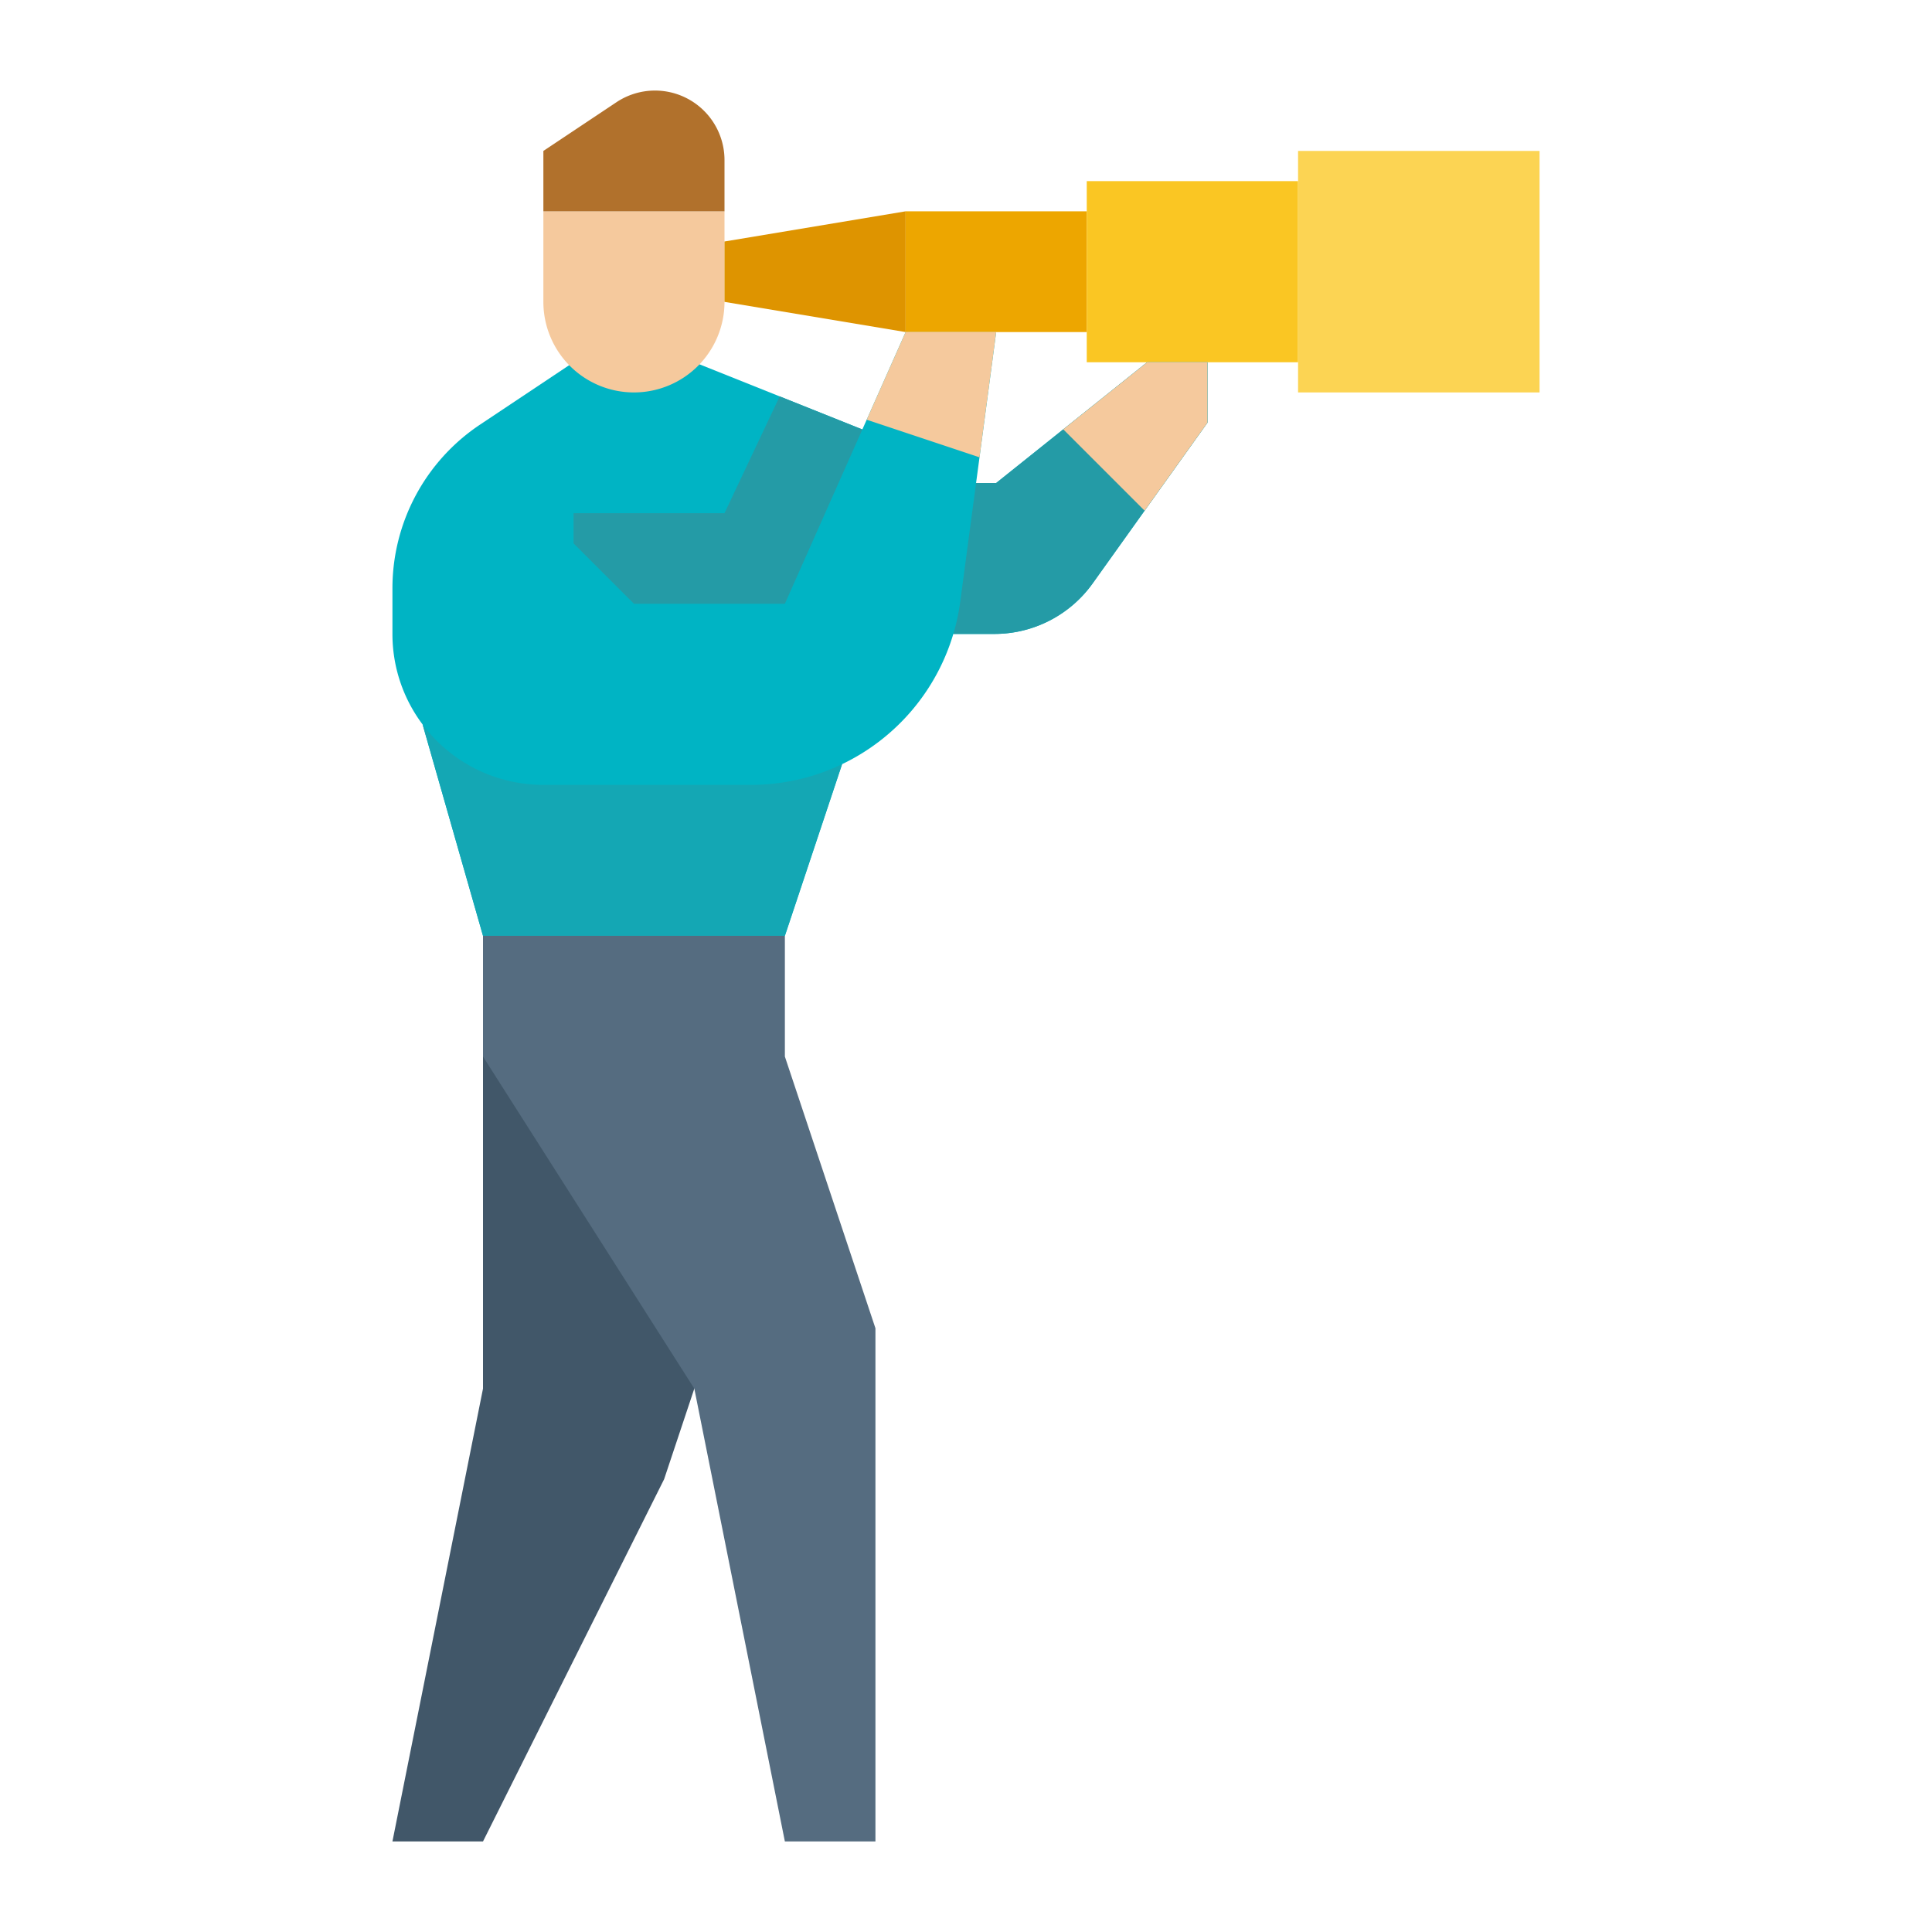
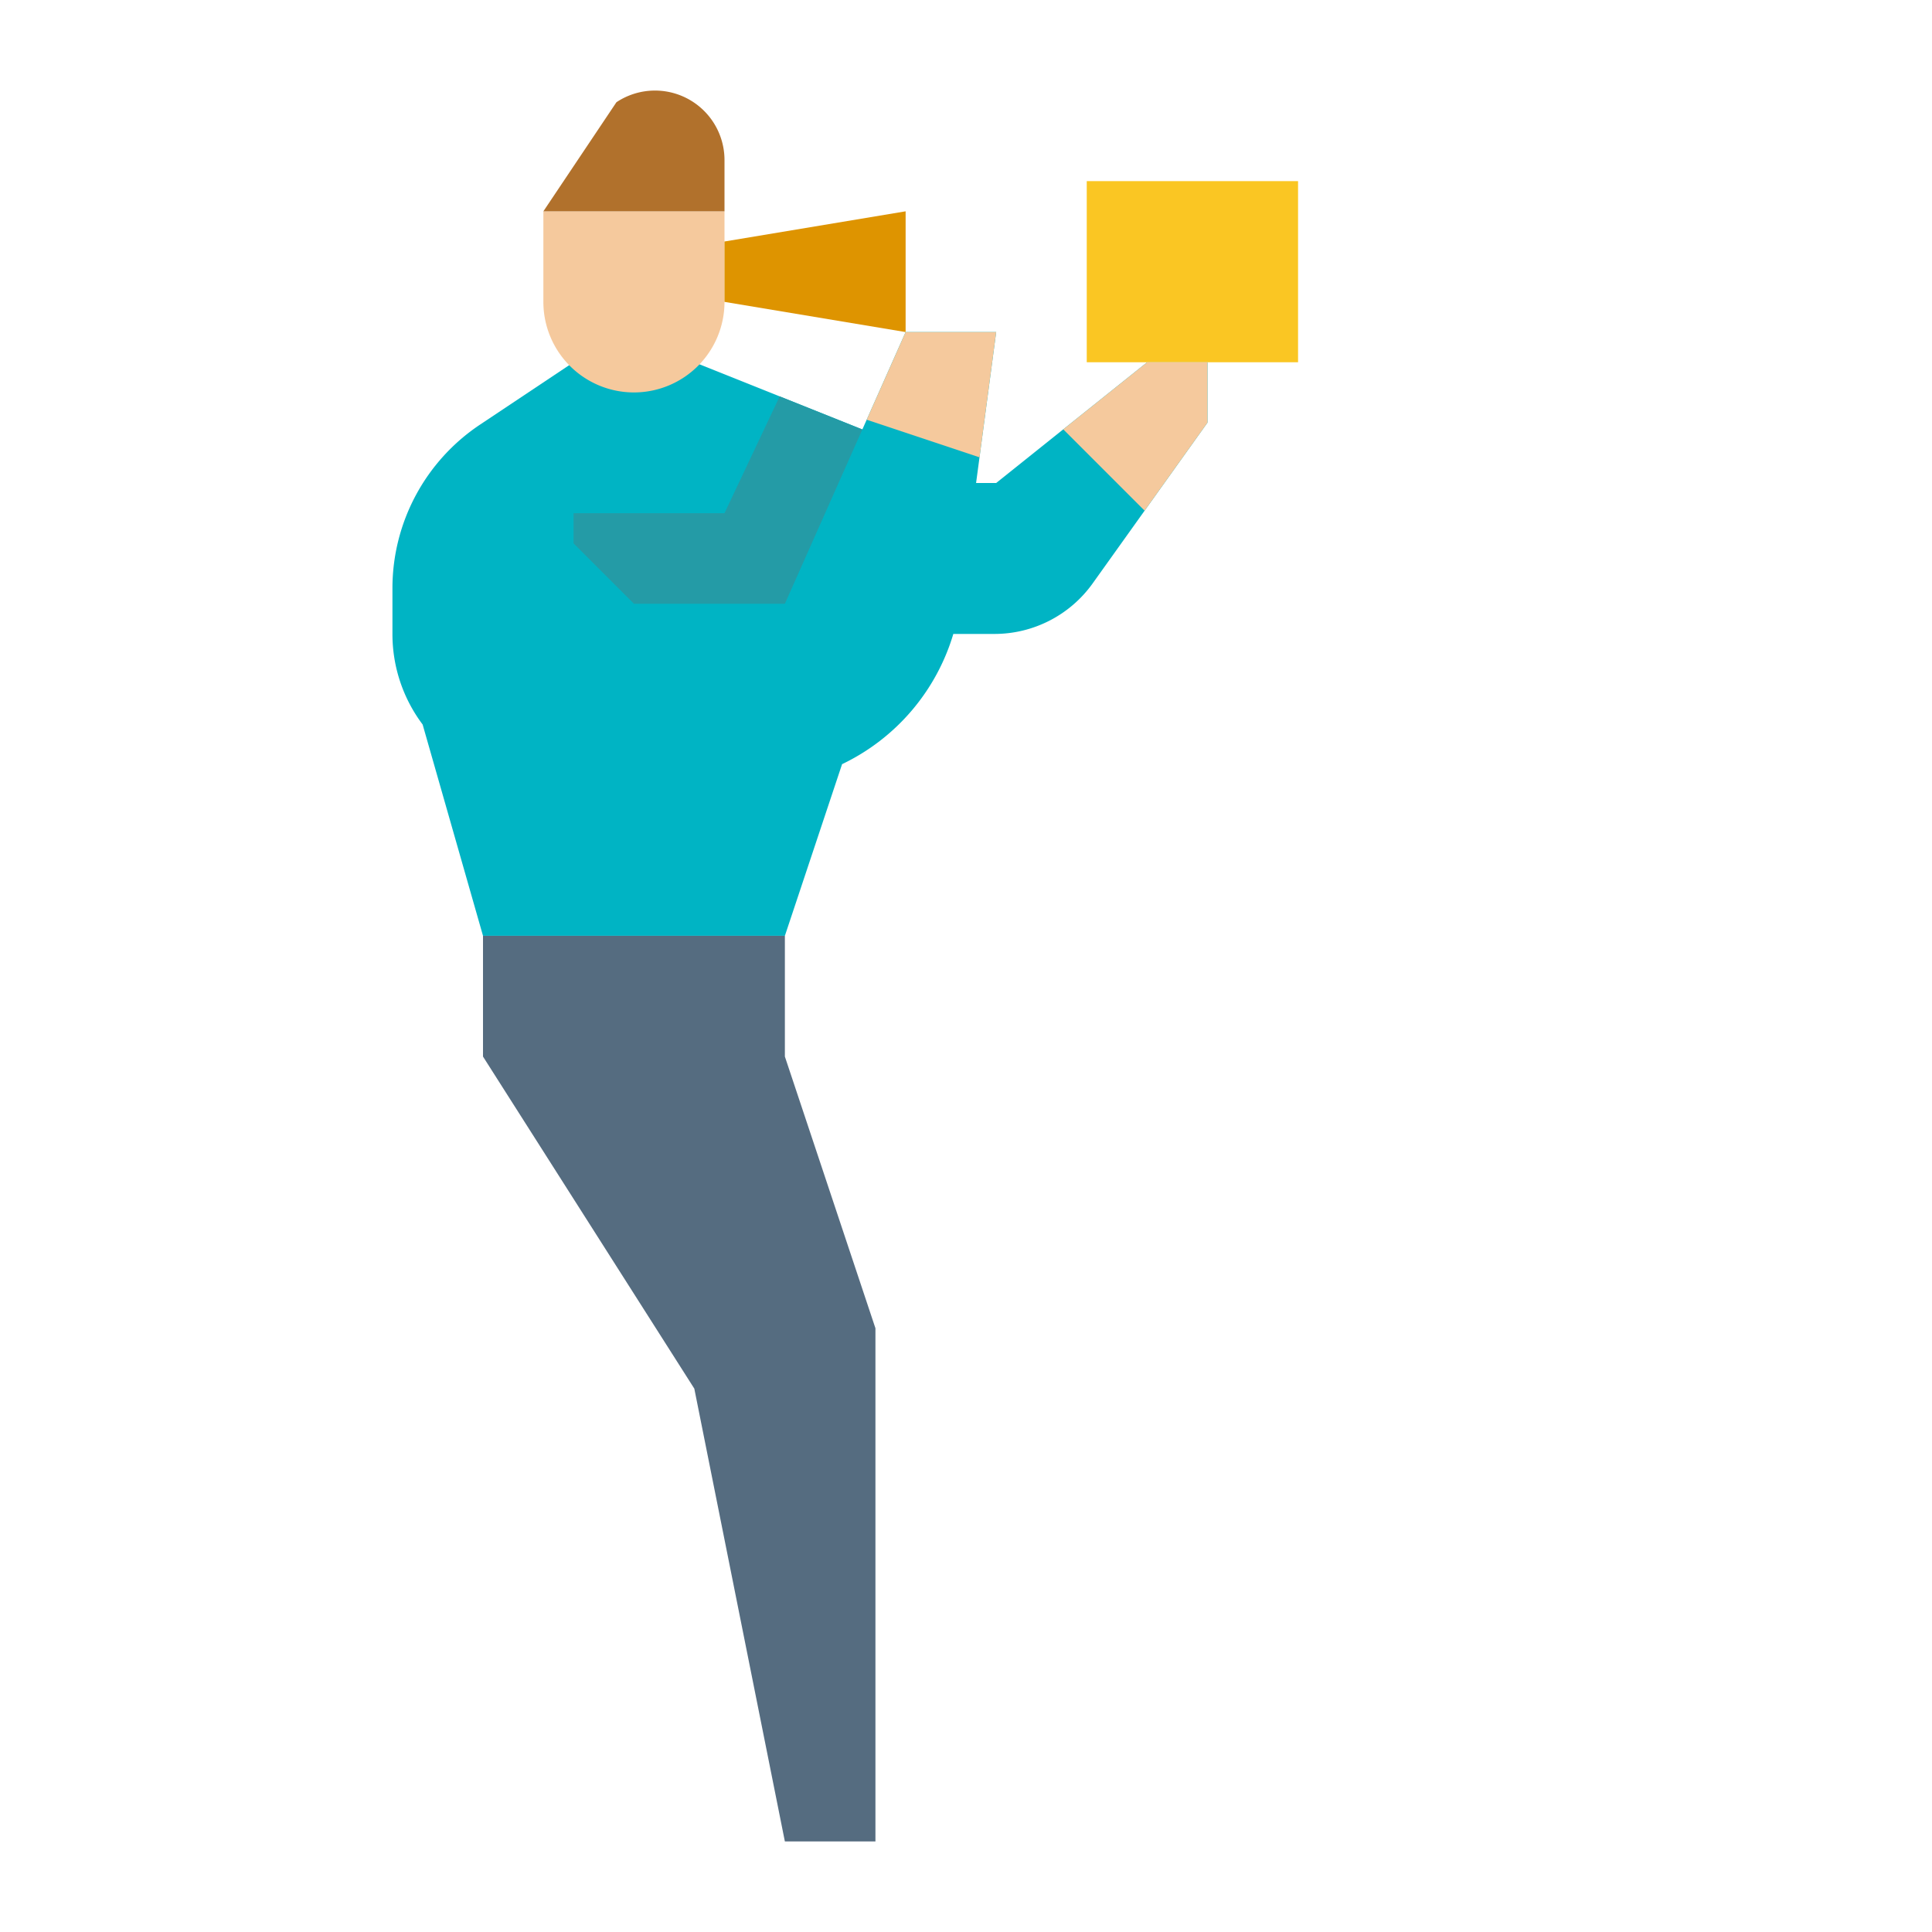
<svg xmlns="http://www.w3.org/2000/svg" width="512" height="512" x="0" y="0" viewBox="0 0 512 512" style="enable-background:new 0 0 512 512" xml:space="preserve" class="">
  <g>
    <path d="m320 96v16l-30.428 42.6a32 32 0 0 1 -26.039 13.4h-10.892a55.96 55.96 0 0 1 -29.48 34.51l-15.16 45.49h-80l-16-56a39.856 39.856 0 0 1 -8-24v-12.11a52.109 52.109 0 0 1 23.21-43.36l24.79-16.53h32l44.53 17.81 1.15-2.58 10.32-23.23h24l-4.42 33.2-.91 6.8h5.33l40-32z" fill="#00b4c4" data-original="#548aff" style="" class="" />
-     <path d="m128 248v120l-24 120h24l48-96 8-24v-120z" fill="#415769" data-original="#415769" style="" />
    <path d="m192 56v24a24 24 0 0 1 -24 24 24 24 0 0 1 -24-24v-24z" fill="#f5c99d" data-original="#f5c99d" style="" />
-     <path d="m144 56h48v-13.578a18.422 18.422 0 0 0 -18.422-18.422 18.422 18.422 0 0 0 -10.219 3.094l-19.359 12.906z" fill="#b1712c" data-original="#b1712c" style="" />
+     <path d="m144 56h48v-13.578a18.422 18.422 0 0 0 -18.422-18.422 18.422 18.422 0 0 0 -10.219 3.094z" fill="#b1712c" data-original="#b1712c" style="" />
    <path d="m240 56-48 8v16l48 8z" fill="#de9400" data-original="#de9400" style="" />
-     <path d="m240 56h48v32h-48z" fill="#eda600" data-original="#eda600" style="" />
    <path d="m288 48h56v48h-56z" fill="#fac623" data-original="#fac623" style="" class="" />
-     <path d="m344 40h64v64h-64z" fill="#fcd453" data-original="#fcd453" style="" class="" />
-     <path d="m320 96v16l-16.67 23.33-13.759 19.267a32 32 0 0 1 -26.042 13.403h-10.89a55.435 55.435 0 0 0 1.84-8.6l4.19-31.4h5.33l17.78-14.22 22.22-17.78z" fill="#249ba6" data-original="#4976f2" style="" class="" />
    <path d="m228.528 113.811-20.528 46.189h-40l-16-16v-8h40l14.621-30.952z" fill="#249ba6" data-original="#4976f2" style="" class="" />
-     <path d="m111.997 192a39.939 39.939 0 0 0 32.003 16h54.971a55.825 55.825 0 0 0 24.192-5.488l-15.163 45.488h-80z" fill="#14a7b4" data-original="#486be0" style="" class="" />
    <path d="m264 88-4.42 33.2-29.9-9.97 10.32-23.23z" fill="#f5c99d" data-original="#f5c99d" style="" />
    <path d="m320 96v16l-16.67 23.33-21.55-21.55 22.22-17.78z" fill="#f5c99d" data-original="#f5c99d" style="" />
    <path d="m128 248v32l56 88 24 120h24v-136l-24-72v-32z" fill="#556c80" data-original="#556c80" style="" />
  </g>
</svg>